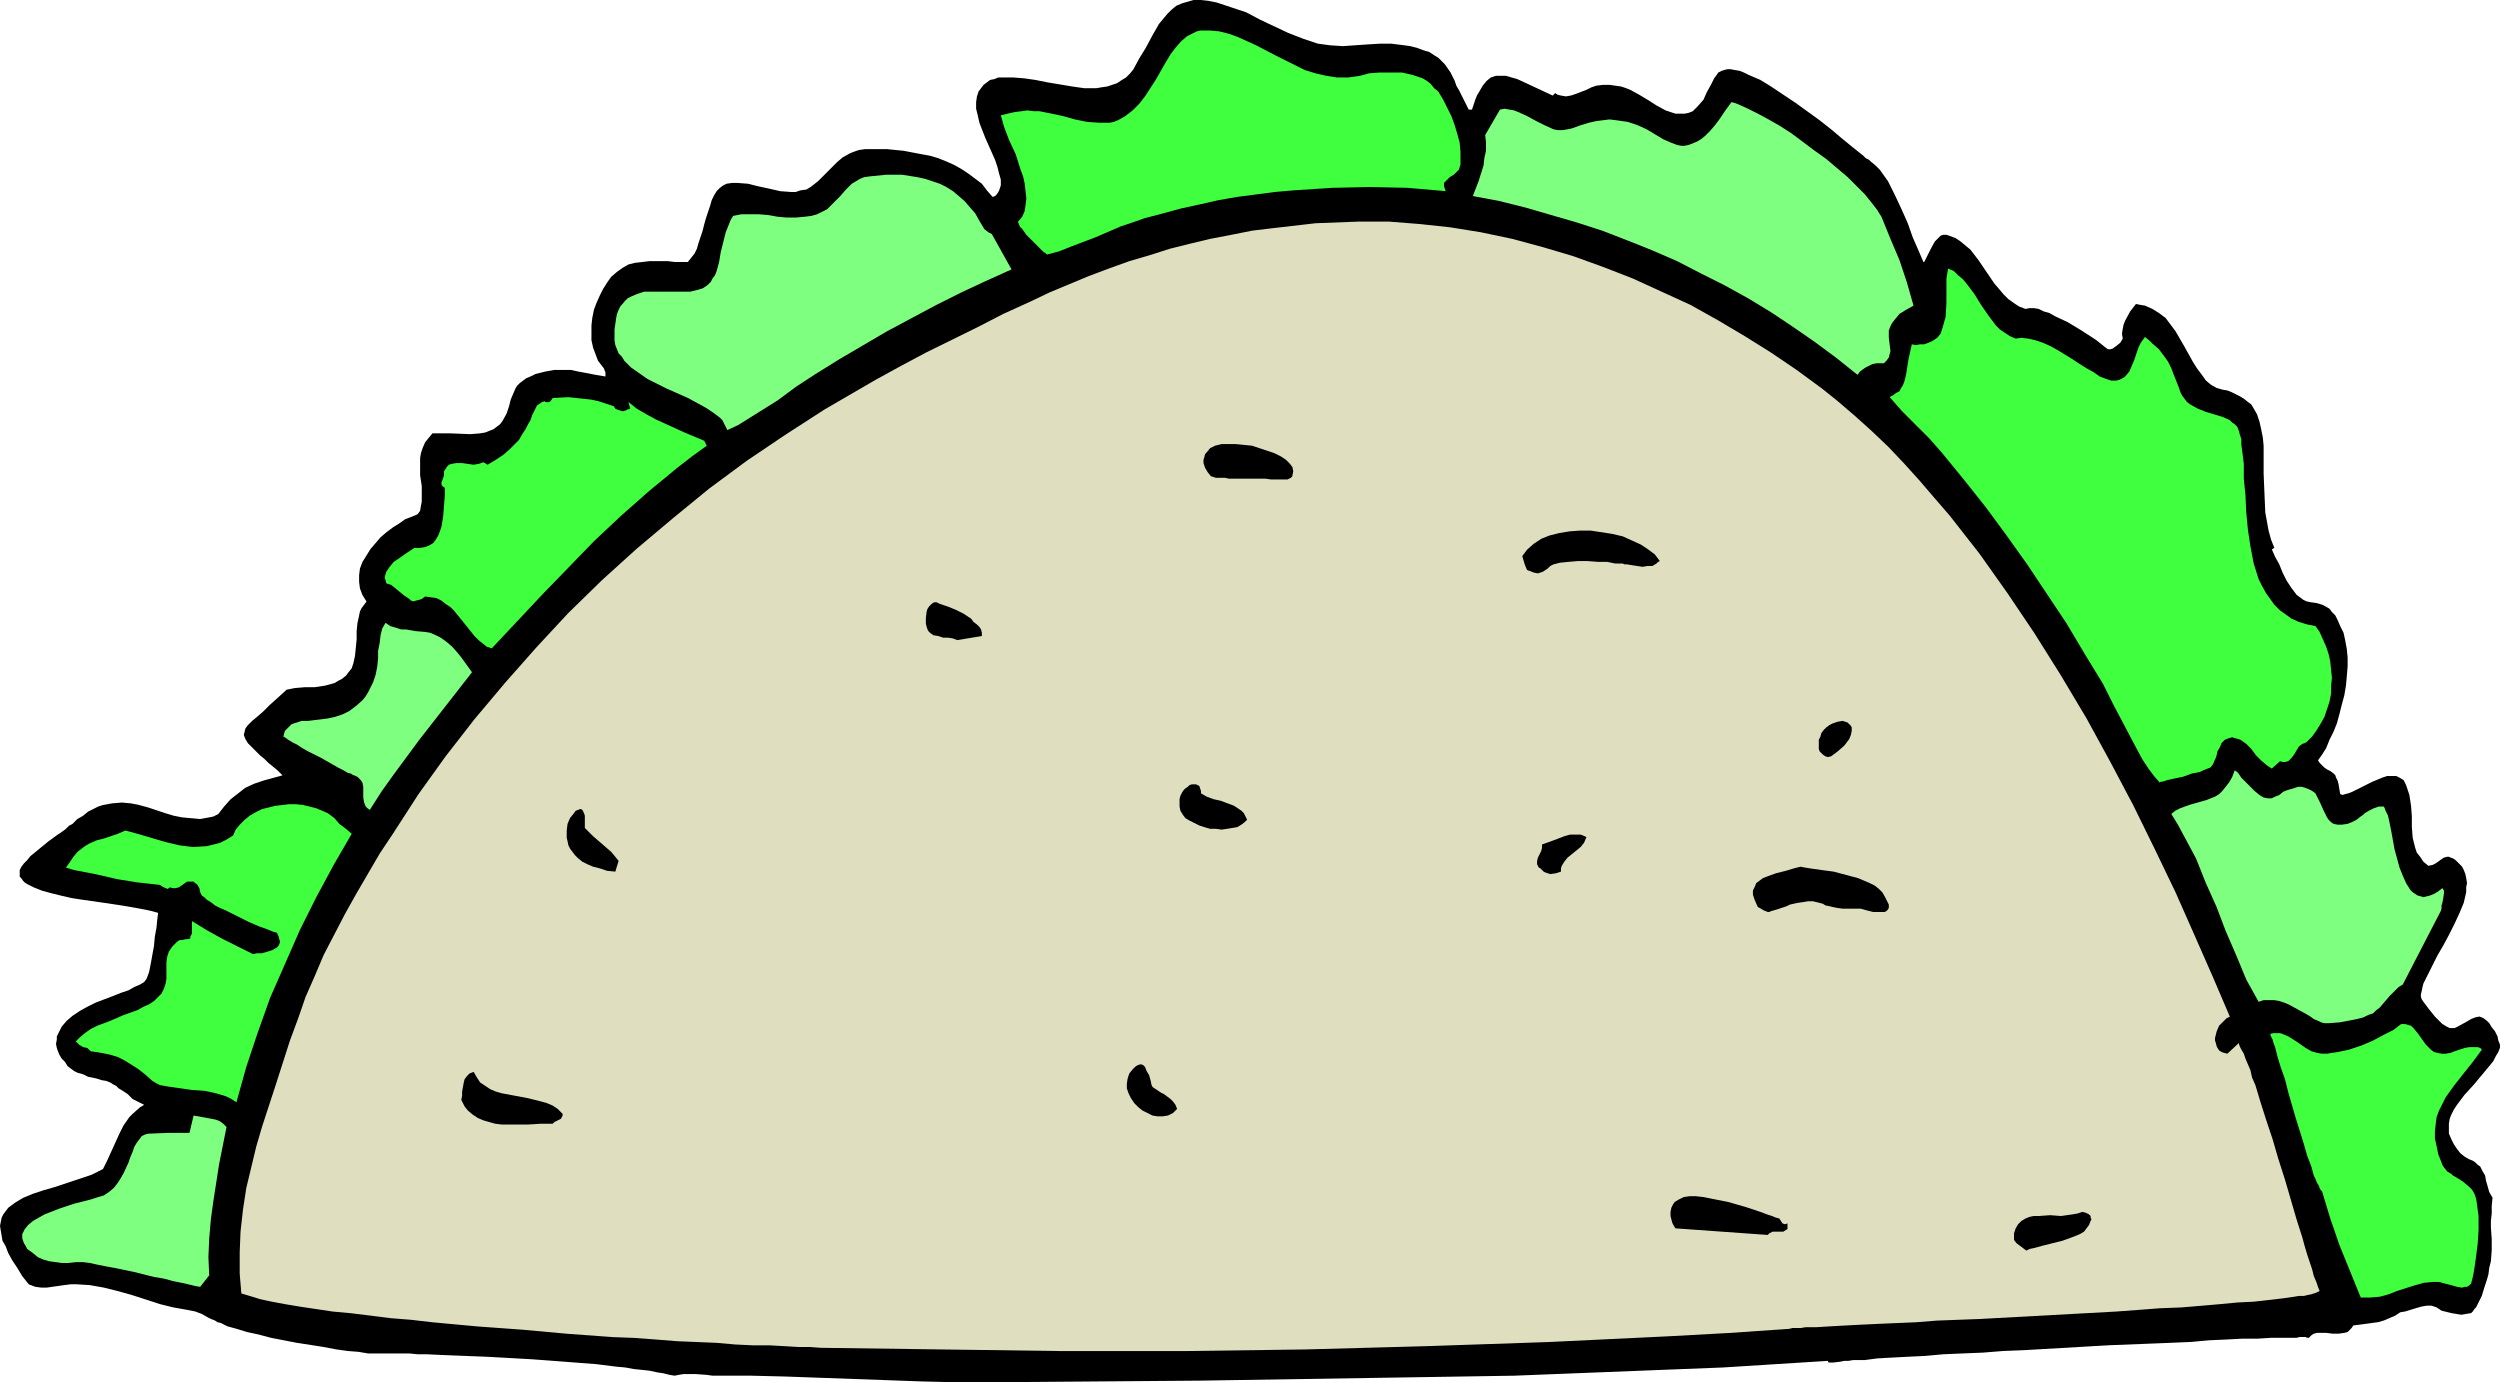
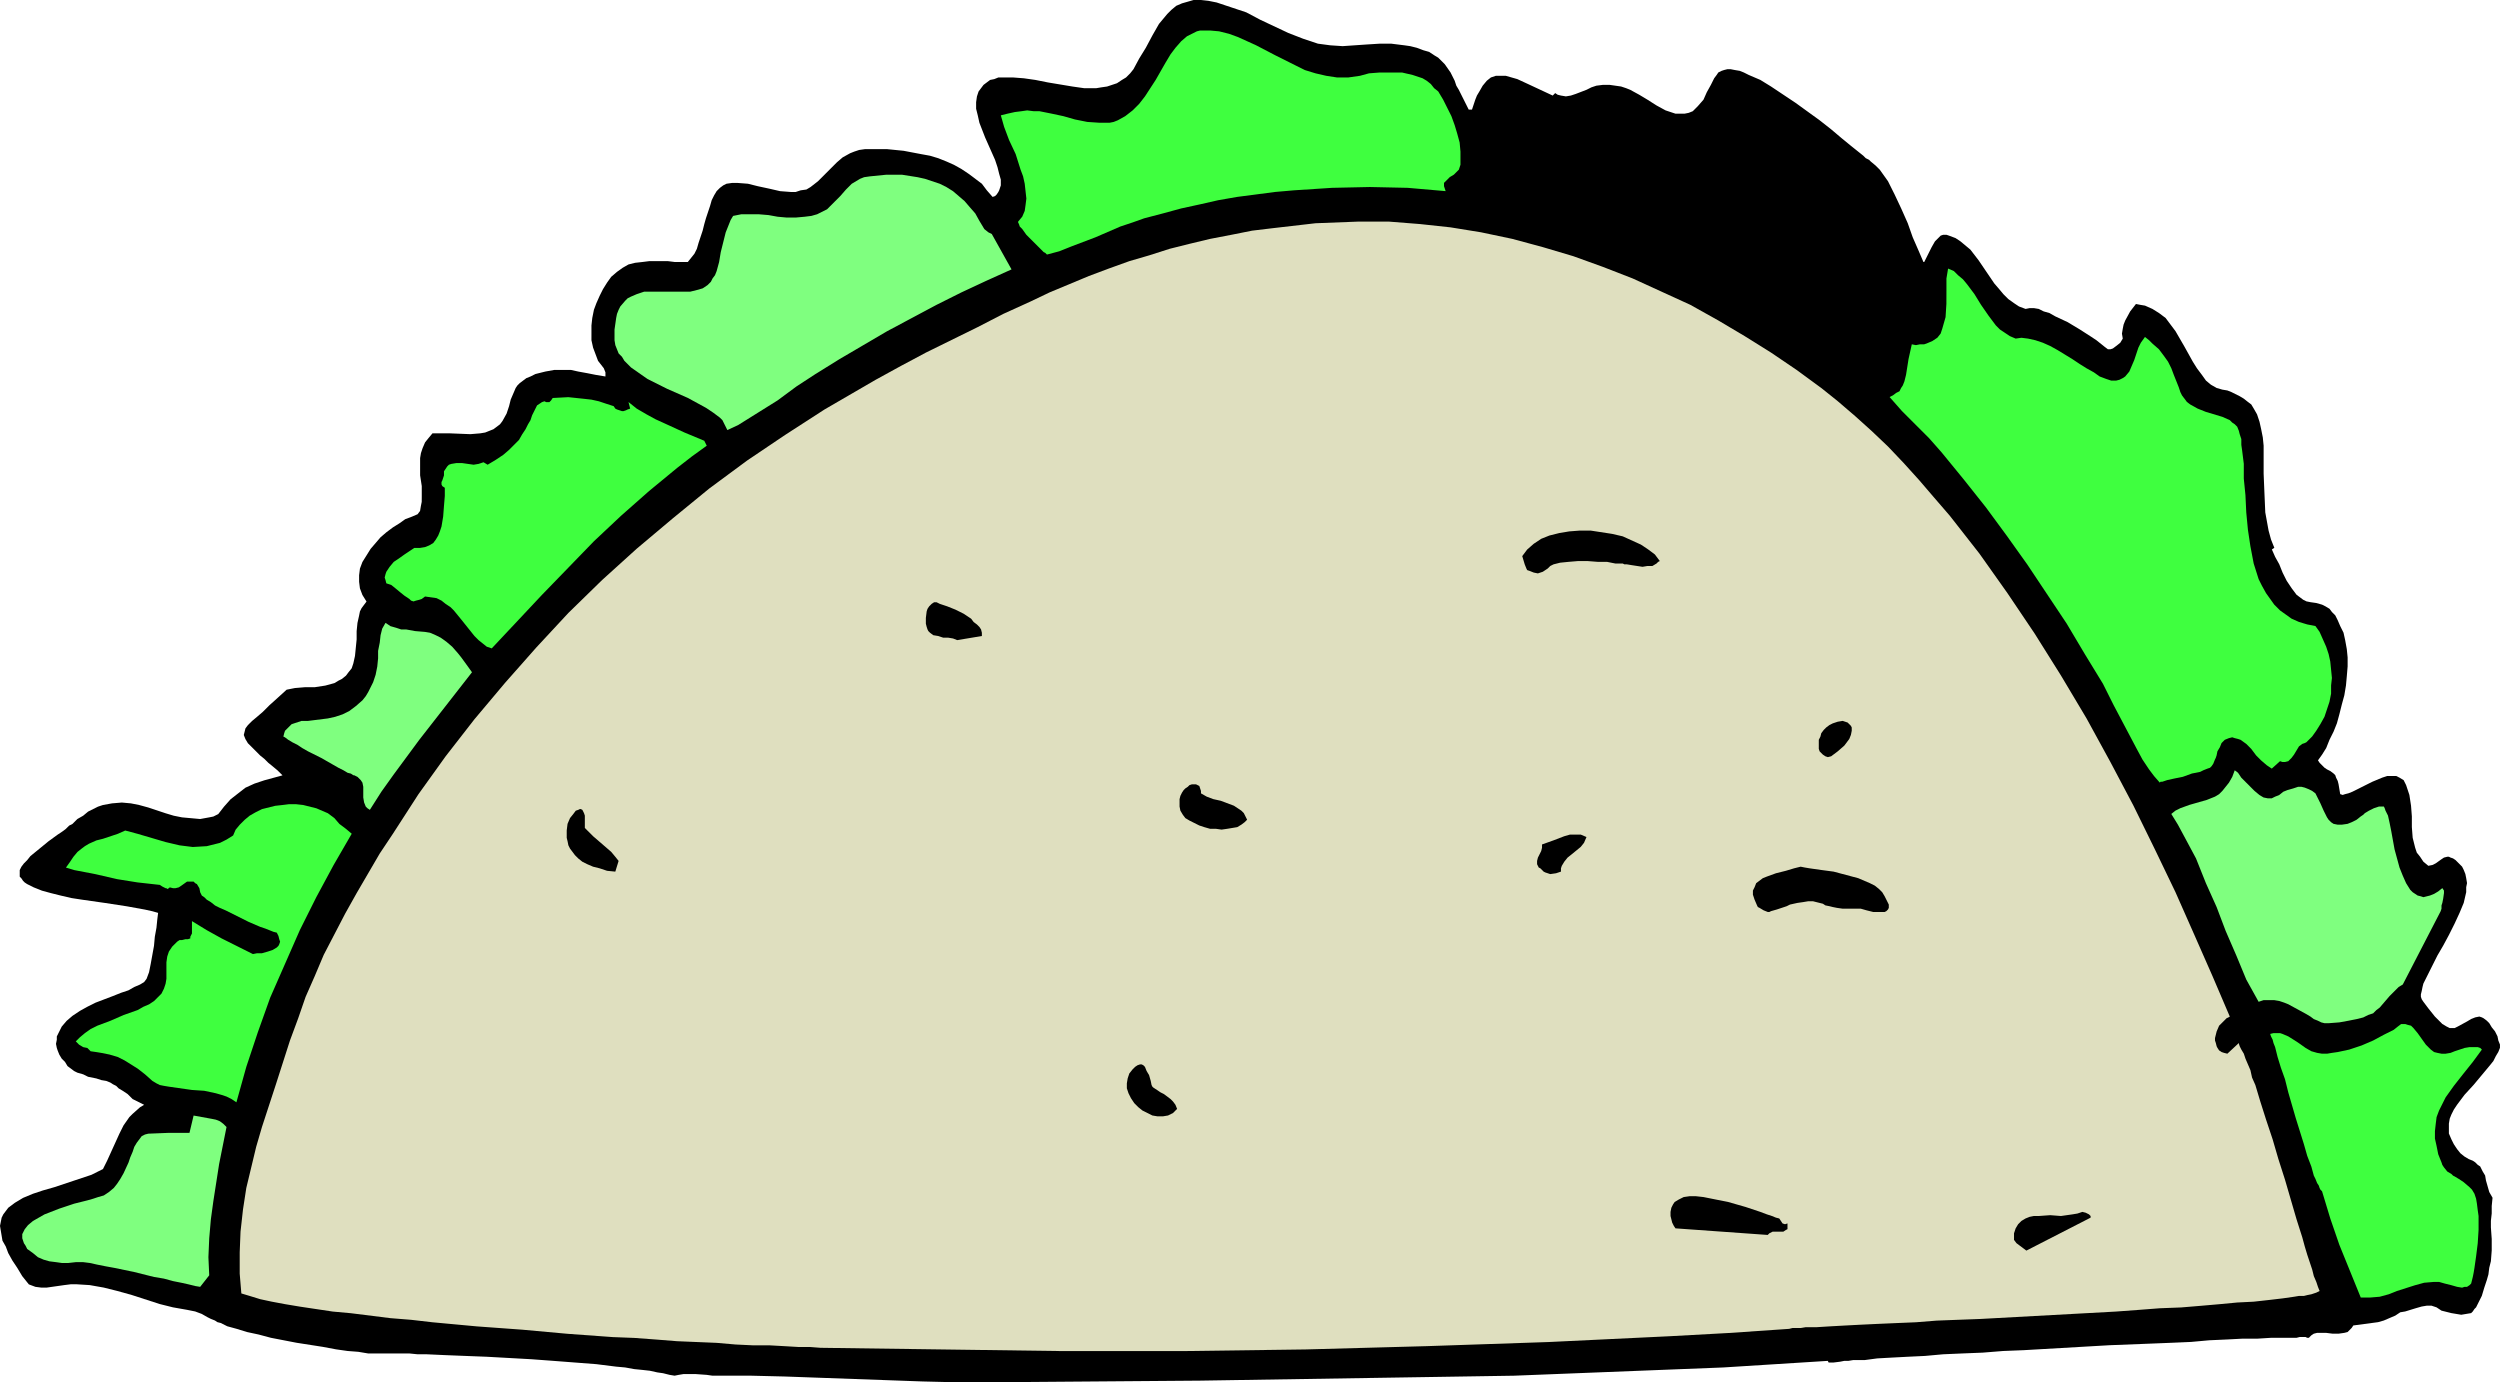
<svg xmlns="http://www.w3.org/2000/svg" xmlns:ns1="http://sodipodi.sourceforge.net/DTD/sodipodi-0.dtd" xmlns:ns2="http://www.inkscape.org/namespaces/inkscape" version="1.0" width="129.766mm" height="71.756mm" id="svg24" ns1:docname="Taco 3.wmf">
  <ns1:namedview id="namedview24" pagecolor="#ffffff" bordercolor="#000000" borderopacity="0.25" ns2:showpageshadow="2" ns2:pageopacity="0.0" ns2:pagecheckerboard="0" ns2:deskcolor="#d1d1d1" ns2:document-units="mm" />
  <defs id="defs1">
    <pattern id="WMFhbasepattern" patternUnits="userSpaceOnUse" width="6" height="6" x="0" y="0" />
  </defs>
  <path style="fill:#000000;fill-opacity:1;fill-rule:evenodd;stroke:none" d="m 288.132,21.496 h 0.646 l 0.323,-0.97 0.323,-0.97 0.323,-0.808 0.485,-0.808 0.646,-1.131 0.808,-0.97 0.808,-0.646 0.97,-0.323 h 0.97 0.97 l 1.131,0.323 1.131,0.323 2.101,0.97 2.424,1.131 2.424,1.131 0.485,-0.485 0.485,0.323 0.646,0.162 0.97,0.162 0.97,-0.162 0.97,-0.323 2.101,-0.808 0.97,-0.485 0.97,-0.323 1.293,-0.162 h 1.293 l 1.131,0.162 1.131,0.162 0.97,0.323 0.808,0.323 1.778,0.97 1.616,0.97 1.778,1.131 1.778,0.97 0.97,0.323 0.97,0.323 h 0.97 0.808 l 0.808,-0.162 0.808,-0.323 0.485,-0.485 0.485,-0.485 1.131,-1.293 0.646,-1.455 0.808,-1.455 0.646,-1.293 0.485,-0.646 0.323,-0.485 0.646,-0.323 0.485,-0.162 0.646,-0.162 h 0.646 l 0.808,0.162 0.97,0.162 0.808,0.323 0.97,0.485 2.262,0.97 2.101,1.293 2.424,1.616 2.424,1.616 4.686,3.394 2.262,1.778 2.101,1.778 1.778,1.455 1.616,1.293 0.808,0.646 0.485,0.485 0.646,0.323 0.323,0.323 0.97,0.808 0.808,0.808 0.808,1.131 0.808,1.131 1.293,2.586 1.293,2.748 1.293,2.909 0.97,2.748 1.131,2.586 0.485,1.131 0.485,1.131 h 0.162 l 0.162,-0.323 0.323,-0.646 0.485,-0.97 0.485,-0.97 0.646,-1.131 0.808,-0.808 0.323,-0.323 0.485,-0.162 h 0.646 l 0.485,0.162 1.293,0.485 0.97,0.646 0.97,0.808 0.97,0.808 1.616,2.101 3.07,4.525 0.97,1.131 0.808,0.97 0.97,0.97 1.131,0.808 0.97,0.646 1.293,0.485 0.808,-0.162 h 0.808 l 0.97,0.162 0.97,0.485 1.131,0.323 1.131,0.646 2.424,1.131 2.424,1.455 2.262,1.455 0.97,0.646 0.808,0.646 0.808,0.646 0.646,0.485 h 0.485 l 0.485,-0.162 0.646,-0.485 0.808,-0.646 0.485,-0.808 -0.162,-0.97 0.162,-0.97 0.162,-0.808 0.323,-0.808 0.97,-1.778 1.131,-1.455 0.808,0.162 0.97,0.162 1.454,0.646 1.293,0.808 1.293,0.97 0.97,1.293 0.97,1.293 1.778,3.071 1.616,2.909 0.808,1.293 0.97,1.293 0.808,1.131 0.97,0.808 1.131,0.646 1.131,0.323 0.97,0.162 0.808,0.323 1.616,0.808 0.808,0.485 0.808,0.646 0.646,0.485 0.485,0.808 0.646,1.131 0.485,1.455 0.323,1.455 0.323,1.616 0.162,1.616 v 1.778 3.717 l 0.162,3.879 0.162,3.717 0.323,1.778 0.323,1.778 0.485,1.778 0.646,1.616 -0.485,0.323 0.646,1.455 0.808,1.455 0.646,1.616 0.808,1.616 0.97,1.455 0.97,1.293 0.646,0.485 0.646,0.485 0.646,0.323 0.808,0.162 1.131,0.162 1.131,0.323 0.646,0.323 0.808,0.485 0.485,0.646 0.646,0.646 0.485,0.97 0.485,1.131 0.646,1.293 0.323,1.455 0.323,1.778 0.162,1.616 v 1.778 l -0.162,1.939 -0.162,1.778 -0.323,1.939 -0.485,1.778 -0.485,1.939 -0.485,1.778 -0.646,1.616 -0.808,1.616 -0.646,1.616 -0.808,1.293 -0.808,1.131 0.323,0.485 0.323,0.323 0.646,0.646 0.485,0.323 0.646,0.323 0.646,0.485 0.323,0.323 0.162,0.485 0.323,0.646 0.162,0.646 0.162,0.97 0.162,0.97 0.485,0.162 0.485,-0.162 0.646,-0.162 0.808,-0.323 1.939,-0.97 1.939,-0.97 1.939,-0.808 0.97,-0.323 h 0.97 0.808 l 0.646,0.323 0.808,0.485 0.485,0.97 0.323,0.97 0.323,0.97 0.323,2.101 0.162,2.101 v 2.101 l 0.162,2.101 0.485,1.939 0.323,0.97 0.646,0.808 0.646,0.97 0.97,0.808 0.808,-0.162 0.646,-0.323 1.131,-0.808 0.485,-0.323 0.646,-0.162 h 0.323 l 0.323,0.162 0.485,0.162 0.485,0.323 0.646,0.646 0.646,0.646 0.323,0.646 0.323,0.808 0.162,0.808 0.162,0.97 -0.162,0.808 v 0.97 l -0.485,2.101 -0.808,1.939 -0.97,2.101 -1.131,2.263 -1.131,2.101 -1.131,1.939 -0.97,1.939 -0.97,1.939 -0.808,1.616 -0.162,0.646 -0.162,0.808 -0.162,0.646 v 0.485 l 0.162,0.485 0.323,0.485 0.485,0.646 0.485,0.646 1.293,1.616 0.808,0.808 0.646,0.646 0.808,0.485 0.646,0.323 h 0.97 l 0.646,-0.323 1.778,-0.97 0.808,-0.485 0.808,-0.323 0.808,-0.162 0.485,0.162 0.323,0.162 0.646,0.485 0.485,0.485 0.485,0.808 0.646,0.808 0.485,0.97 0.162,0.808 0.323,0.808 v 0.646 l -0.323,0.808 -0.485,0.808 -0.485,0.97 -0.646,0.808 -1.616,1.939 -1.616,1.939 -1.778,1.939 -1.454,1.939 -0.646,0.97 -0.485,0.97 -0.323,0.808 -0.162,0.97 v 0.97 0.97 l 0.485,1.131 0.485,0.97 0.646,0.97 0.646,0.808 0.808,0.646 0.808,0.485 0.808,0.323 0.485,0.323 0.485,0.485 0.485,0.323 0.485,0.97 0.485,0.808 0.162,0.97 0.323,1.131 0.323,1.131 0.646,1.131 -0.162,1.616 v 1.455 l -0.162,1.455 v 1.293 l 0.162,2.263 v 2.263 l -0.162,2.101 -0.323,1.293 -0.162,1.293 -0.323,1.131 -0.485,1.455 -0.485,1.616 -0.808,1.616 -0.323,0.646 -0.323,0.323 -0.323,0.485 -0.323,0.323 -0.97,0.162 -0.97,0.162 -0.97,-0.162 -0.97,-0.162 -1.939,-0.485 -0.485,-0.323 -0.485,-0.323 -0.97,-0.323 h -0.97 l -0.97,0.162 -1.131,0.323 -2.101,0.646 -0.97,0.162 -0.97,0.646 -1.131,0.485 -1.131,0.485 -1.131,0.323 -2.424,0.323 -2.424,0.323 -0.323,0.485 -0.485,0.485 -0.323,0.323 -0.646,0.162 -1.131,0.162 h -1.131 l -1.293,-0.162 h -1.293 -0.485 l -0.646,0.162 -0.485,0.323 -0.485,0.485 h -0.323 l -0.323,-0.162 h -1.131 l -0.646,0.162 h -1.778 -0.97 -2.262 l -2.586,0.162 h -2.909 l -3.07,0.162 -3.555,0.162 -3.555,0.323 -3.717,0.162 -4.04,0.162 -8.242,0.323 -8.403,0.485 -8.403,0.485 -4.04,0.162 -4.04,0.323 -4.04,0.162 -3.717,0.162 -3.555,0.323 -3.394,0.162 -3.07,0.162 -2.909,0.162 -2.424,0.323 h -2.262 l -0.97,0.162 h -0.808 l -0.808,0.162 -1.293,0.162 h -0.323 -0.323 -0.323 l -0.162,-0.323 -20.523,1.293 -20.523,0.808 -20.523,0.808 -20.523,0.323 -41.046,0.646 -41.046,0.323 h -6.787 l -6.626,-0.162 -26.987,-0.97 -6.626,-0.162 h -6.626 -0.97 l -1.131,-0.162 -2.262,-0.162 h -2.262 l -0.97,0.162 -0.808,0.162 -0.97,-0.162 -1.293,-0.323 -1.131,-0.162 -1.454,-0.323 -1.454,-0.162 -1.616,-0.162 -1.778,-0.323 -1.778,-0.162 -3.878,-0.485 -4.202,-0.323 -4.202,-0.323 -4.363,-0.323 -8.726,-0.485 -4.202,-0.162 -4.04,-0.162 -3.555,-0.162 h -1.778 l -1.616,-0.162 h -5.171 -0.646 -0.646 -1.616 l -1.939,-0.323 -2.101,-0.162 -2.262,-0.323 -2.586,-0.485 -5.171,-0.808 -5.01,-0.97 -2.424,-0.646 -2.262,-0.485 -2.101,-0.646 -1.778,-0.485 -1.293,-0.646 -0.646,-0.162 -0.485,-0.323 -0.808,-0.323 -0.646,-0.323 -1.131,-0.646 -1.293,-0.485 -0.808,-0.162 -0.808,-0.162 -2.747,-0.485 -2.586,-0.646 -5.494,-1.778 -2.909,-0.808 -2.586,-0.646 -2.747,-0.485 -2.586,-0.162 h -1.131 l -1.293,0.162 -2.262,0.323 -1.131,0.162 H 8.08 L 6.949,252.456 5.656,251.971 4.363,250.355 3.394,248.739 2.424,247.284 1.616,245.83 1.131,244.537 0.485,243.405 0.323,242.436 0.162,241.466 0,240.496 l 0.162,-0.808 0.162,-0.808 0.323,-0.646 0.485,-0.646 0.485,-0.646 0.646,-0.485 0.646,-0.485 1.616,-0.97 1.939,-0.808 1.939,-0.646 2.262,-0.646 2.424,-0.808 2.424,-0.808 2.424,-0.808 2.262,-1.131 0.808,-1.616 0.808,-1.778 0.808,-1.778 0.808,-1.778 0.808,-1.616 1.131,-1.616 0.646,-0.646 1.454,-1.293 0.808,-0.485 -2.262,-1.131 -0.97,-0.97 -0.97,-0.646 -0.808,-0.485 -0.485,-0.485 -0.646,-0.323 -0.485,-0.323 -0.808,-0.323 -0.97,-0.162 -0.485,-0.162 -0.485,-0.162 -0.808,-0.162 -0.808,-0.162 -0.97,-0.485 -1.131,-0.323 -0.646,-0.323 -0.646,-0.485 -0.646,-0.485 -0.485,-0.808 -0.646,-0.646 -0.485,-0.808 -0.323,-0.808 -0.162,-0.485 -0.162,-0.808 0.162,-0.808 v -0.646 l 0.323,-0.646 0.323,-0.646 0.323,-0.646 0.97,-1.131 1.131,-0.97 1.454,-0.97 1.454,-0.808 1.616,-0.808 3.394,-1.293 1.616,-0.646 1.454,-0.485 1.131,-0.646 1.131,-0.485 0.808,-0.485 0.485,-0.646 0.485,-1.293 0.323,-1.616 0.646,-3.556 0.162,-1.778 0.323,-1.778 0.162,-1.616 0.162,-1.293 -1.131,-0.323 -1.454,-0.323 -1.778,-0.323 -1.778,-0.323 -2.101,-0.323 -2.101,-0.323 -4.525,-0.646 -2.101,-0.323 -2.101,-0.485 -1.939,-0.485 -1.778,-0.485 -1.616,-0.646 -1.293,-0.646 -0.485,-0.323 -0.323,-0.323 -0.323,-0.485 -0.323,-0.323 v -0.646 -0.646 l 0.323,-0.646 0.485,-0.646 0.646,-0.646 0.646,-0.808 1.778,-1.455 1.778,-1.455 1.778,-1.293 0.97,-0.646 0.646,-0.485 0.646,-0.646 0.646,-0.323 0.97,-0.97 1.131,-0.646 0.97,-0.808 1.939,-0.97 0.97,-0.323 1.778,-0.323 1.939,-0.162 1.778,0.162 1.616,0.323 1.778,0.485 3.394,1.131 1.616,0.485 1.616,0.323 1.778,0.162 1.778,0.162 1.778,-0.323 0.808,-0.162 0.97,-0.485 1.131,-1.455 1.293,-1.455 1.454,-1.131 1.454,-1.131 1.778,-0.808 1.939,-0.646 1.778,-0.485 1.778,-0.485 -0.97,-0.97 -0.97,-0.808 -0.808,-0.646 -0.808,-0.808 -0.808,-0.646 -0.485,-0.485 -1.131,-1.131 -0.808,-0.808 -0.485,-0.808 -0.323,-0.808 0.162,-0.646 0.162,-0.646 0.485,-0.646 0.808,-0.808 0.97,-0.808 1.131,-0.97 1.293,-1.293 1.616,-1.455 1.778,-1.616 1.616,-0.323 1.939,-0.162 h 1.939 l 2.101,-0.323 1.778,-0.485 0.808,-0.485 0.646,-0.323 0.808,-0.646 0.485,-0.646 0.646,-0.808 0.323,-0.97 0.323,-1.455 0.162,-1.616 0.162,-1.616 v -1.616 l 0.162,-1.616 0.323,-1.455 0.162,-0.808 0.323,-0.646 0.485,-0.646 0.485,-0.646 -0.808,-1.293 -0.485,-1.293 -0.162,-1.293 v -1.293 l 0.162,-1.293 0.485,-1.293 0.808,-1.293 0.808,-1.293 0.97,-1.131 0.97,-1.131 1.131,-0.97 1.293,-0.97 1.293,-0.808 1.131,-0.808 1.293,-0.485 1.131,-0.485 0.485,-0.646 0.162,-0.97 0.162,-0.808 V 97.459 96.489 95.358 l -0.323,-2.101 v -2.263 -1.131 l 0.162,-0.97 0.323,-0.97 0.485,-1.131 0.646,-0.808 0.808,-0.97 h 0.808 2.586 l 4.04,0.162 1.939,-0.162 0.97,-0.162 0.808,-0.323 0.808,-0.323 0.646,-0.485 0.646,-0.485 0.485,-0.646 0.808,-1.455 0.485,-1.455 0.323,-1.293 0.485,-1.131 0.485,-1.131 0.323,-0.485 0.485,-0.485 0.646,-0.485 0.646,-0.485 0.808,-0.323 0.97,-0.485 1.939,-0.485 1.778,-0.323 h 1.616 1.616 l 1.454,0.323 1.778,0.323 1.616,0.323 1.939,0.323 v -0.485 -0.323 l -0.323,-0.808 -1.131,-1.455 -0.485,-1.293 -0.485,-1.293 -0.323,-1.455 V 65.296 63.841 l 0.162,-1.455 0.323,-1.616 0.485,-1.293 0.646,-1.455 0.646,-1.293 0.808,-1.293 0.808,-1.131 1.131,-0.97 1.131,-0.808 1.131,-0.646 1.293,-0.323 1.454,-0.162 1.293,-0.162 h 3.717 l 1.293,0.162 h 2.586 l 0.646,-0.808 0.646,-0.808 0.485,-0.97 0.323,-1.131 0.808,-2.424 0.323,-1.293 0.323,-1.131 0.808,-2.424 0.323,-1.131 0.485,-0.97 0.485,-0.808 0.646,-0.646 0.646,-0.485 0.646,-0.323 1.131,-0.162 h 0.97 l 2.101,0.162 1.939,0.485 2.262,0.485 2.101,0.485 2.101,0.162 h 0.97 l 0.97,-0.323 1.131,-0.162 0.808,-0.485 1.454,-1.131 1.293,-1.293 1.293,-1.293 1.131,-1.131 1.131,-0.97 1.454,-0.808 0.808,-0.323 0.97,-0.323 1.131,-0.162 h 0.97 3.394 l 3.232,0.323 3.394,0.646 1.778,0.323 1.616,0.485 1.616,0.646 1.454,0.646 1.454,0.808 1.454,0.97 1.293,0.97 1.293,0.97 0.97,1.293 1.131,1.293 0.485,-0.162 0.323,-0.323 0.323,-0.485 0.162,-0.323 0.323,-0.97 v -1.131 l -0.323,-1.131 -0.323,-1.293 -0.485,-1.455 -0.646,-1.455 -1.293,-2.909 -1.131,-2.909 -0.323,-1.455 -0.323,-1.293 v -1.293 l 0.162,-1.131 0.323,-0.97 0.485,-0.646 0.485,-0.646 0.646,-0.485 0.646,-0.485 0.808,-0.162 0.808,-0.323 h 0.808 2.101 l 2.101,0.162 2.262,0.323 2.424,0.485 4.848,0.808 2.262,0.323 h 2.424 l 0.97,-0.162 1.131,-0.162 0.97,-0.323 0.97,-0.323 0.97,-0.646 0.808,-0.485 0.808,-0.808 0.646,-0.808 1.131,-2.101 1.293,-2.101 1.293,-2.424 1.293,-2.263 0.808,-0.97 0.808,-0.97 0.808,-0.808 0.97,-0.808 1.131,-0.485 1.131,-0.323 L 234.158,0 h 1.454 l 1.454,0.162 1.616,0.323 1.454,0.485 1.454,0.485 2.909,0.97 2.747,1.455 5.494,2.586 2.909,1.131 1.454,0.485 1.454,0.485 2.424,0.323 2.424,0.162 4.686,-0.323 2.586,-0.162 h 2.262 l 2.586,0.323 1.131,0.162 1.293,0.323 1.293,0.485 1.131,0.323 0.97,0.646 0.808,0.485 0.646,0.646 0.646,0.646 1.131,1.616 0.808,1.616 0.323,0.97 0.485,0.808 0.97,1.939 z" id="path1" />
  <path style="fill:#3fff3f;fill-opacity:1;fill-rule:evenodd;stroke:none" d="m 283.608,37.497 -7.434,-0.646 -7.434,-0.162 -7.434,0.162 -7.434,0.485 -3.717,0.323 -3.717,0.485 -3.717,0.485 -3.717,0.646 -3.555,0.808 -3.717,0.808 -3.555,0.97 -3.717,0.97 -2.262,0.808 -2.424,0.808 -4.848,2.101 -4.686,1.778 -2.424,0.97 -2.424,0.646 v 0 l -0.323,-0.323 -0.323,-0.162 -0.323,-0.323 -0.97,-0.97 -2.101,-2.101 -0.808,-1.131 -0.485,-0.485 -0.162,-0.485 -0.162,-0.323 v -0.162 l 0.808,-0.97 0.485,-1.131 0.162,-1.131 0.162,-1.293 -0.162,-1.455 -0.162,-1.455 -0.323,-1.455 -0.485,-1.293 -0.97,-3.071 -1.293,-2.748 -0.485,-1.293 -0.485,-1.293 -0.323,-1.131 -0.323,-1.131 1.293,-0.323 1.454,-0.323 1.293,-0.162 1.131,-0.162 1.293,0.162 h 1.131 l 2.424,0.485 2.262,0.485 2.262,0.646 2.424,0.485 2.424,0.162 h 0.97 0.97 l 0.808,-0.162 0.808,-0.323 1.454,-0.808 1.454,-1.131 1.293,-1.293 1.131,-1.455 2.101,-3.232 1.939,-3.394 0.97,-1.616 0.97,-1.293 1.131,-1.293 1.131,-0.97 1.293,-0.646 0.646,-0.323 0.646,-0.162 h 1.939 l 1.778,0.162 1.939,0.485 1.778,0.646 1.778,0.808 1.778,0.808 3.717,1.939 3.878,1.939 1.939,0.97 2.101,0.646 2.101,0.485 2.101,0.323 h 2.262 l 2.262,-0.323 1.778,-0.485 2.101,-0.162 h 2.262 2.101 l 2.101,0.485 0.97,0.323 0.97,0.323 0.808,0.485 0.808,0.646 0.646,0.808 0.808,0.646 0.97,1.616 0.808,1.616 0.808,1.616 0.646,1.778 0.485,1.616 0.485,1.778 0.162,1.778 v 1.778 0.808 l -0.162,0.485 -0.162,0.485 -0.323,0.323 -0.646,0.646 -0.808,0.485 -0.646,0.646 -0.485,0.485 v 0.323 0.323 l 0.162,0.485 z" id="path2" />
-   <path style="fill:#7fff7f;fill-opacity:1;fill-rule:evenodd;stroke:none" d="m 375.396,59.962 -1.454,0.808 -1.293,0.808 -0.808,0.97 -0.646,0.808 -0.323,0.646 -0.323,0.808 v 0.646 0.808 l 0.162,1.293 0.162,1.293 -0.162,0.646 -0.162,0.646 -0.485,0.646 -0.485,0.485 h -1.454 l -0.808,0.162 -0.646,0.323 -0.646,0.323 -0.485,0.323 -0.646,0.485 -0.485,0.646 -4.04,-3.232 -4.363,-3.232 -4.202,-2.909 -4.363,-2.909 -4.525,-2.748 -4.686,-2.586 -4.525,-2.263 -4.686,-2.424 -4.848,-2.101 -4.848,-1.939 -5.01,-1.939 -5.01,-1.616 -5.01,-1.455 -5.01,-1.455 -5.171,-1.293 -5.171,-0.97 1.131,-2.909 0.97,-3.071 0.162,-1.455 0.323,-1.455 v -1.616 l -0.162,-1.455 2.909,-5.01 0.97,-0.162 0.808,0.162 0.97,0.162 0.808,0.323 1.778,0.808 1.778,0.97 1.616,0.808 1.778,0.808 0.808,0.162 h 0.97 l 0.97,-0.162 0.808,-0.162 1.778,-0.646 1.616,-0.485 1.454,-0.323 1.293,-0.162 1.293,-0.162 1.293,0.162 1.131,0.162 1.131,0.162 1.939,0.646 1.778,0.808 1.616,0.97 0.808,0.485 0.808,0.485 1.454,0.646 1.293,0.485 0.808,0.162 h 0.646 l 0.808,-0.162 0.808,-0.323 0.808,-0.323 0.808,-0.485 0.808,-0.646 0.97,-0.97 0.97,-1.131 0.97,-1.293 0.97,-1.455 1.293,-1.778 0.646,0.162 0.808,0.323 1.778,0.808 1.939,0.97 2.101,1.131 2.262,1.293 2.262,1.455 4.525,3.394 2.262,1.616 2.101,1.778 2.101,1.778 1.778,1.778 1.616,1.616 1.293,1.616 1.131,1.455 0.485,0.808 0.323,0.485 1.778,4.364 1.778,4.202 1.454,4.364 z" id="path3" />
  <path style="fill:#7fff7f;fill-opacity:1;fill-rule:evenodd;stroke:none" d="m 194.566,45.901 3.878,6.95 -5.01,2.263 -4.848,2.263 -4.848,2.424 -4.848,2.586 -4.848,2.586 -4.686,2.748 -4.686,2.748 -4.686,2.909 -3.717,2.424 -3.717,2.748 -3.878,2.424 -3.878,2.424 -2.101,0.97 -0.323,-0.646 -0.323,-0.646 -0.323,-0.646 -0.485,-0.485 -1.293,-0.97 -1.454,-0.97 -1.778,-0.97 -1.778,-0.97 -4.04,-1.778 -1.939,-0.97 -1.939,-0.97 -1.616,-1.131 -1.616,-1.131 -1.293,-1.293 -0.485,-0.808 -0.646,-0.646 -0.323,-0.808 -0.323,-0.808 -0.162,-0.97 v -0.808 -1.293 l 0.162,-1.131 0.162,-1.131 0.162,-0.808 0.323,-0.808 0.323,-0.646 0.97,-1.131 0.485,-0.485 0.646,-0.323 1.131,-0.485 1.454,-0.485 h 1.454 3.07 3.07 1.454 l 1.293,-0.323 1.131,-0.323 0.97,-0.646 0.646,-0.646 0.323,-0.646 0.485,-0.646 0.323,-0.808 0.485,-1.778 0.323,-1.939 0.485,-1.939 0.485,-1.939 0.646,-1.616 0.323,-0.808 0.485,-0.808 1.616,-0.323 h 1.778 1.616 l 1.939,0.162 1.778,0.323 1.778,0.162 h 1.778 l 1.778,-0.162 1.293,-0.162 1.131,-0.323 0.97,-0.485 0.97,-0.485 0.646,-0.646 0.646,-0.646 1.293,-1.293 1.131,-1.293 1.131,-1.131 0.808,-0.485 0.808,-0.485 0.808,-0.323 1.131,-0.162 3.232,-0.323 h 3.07 l 3.07,0.485 1.454,0.323 1.454,0.485 1.454,0.485 1.293,0.646 1.293,0.808 1.131,0.97 1.131,0.97 0.97,1.131 1.131,1.293 0.808,1.455 0.485,0.808 0.485,0.808 0.808,0.646 z" id="path4" />
  <path style="fill:#dfdfbf;fill-opacity:1;fill-rule:evenodd;stroke:none" d="m 437.451,199.444 -0.646,0.323 -0.485,0.485 -0.97,0.97 -0.485,1.131 -0.323,1.293 v 0.485 l 0.162,0.485 0.162,0.646 0.162,0.323 0.323,0.485 0.485,0.323 0.485,0.162 0.646,0.162 2.262,-2.101 v 0.162 l 0.162,0.485 0.323,0.646 0.485,0.808 0.323,0.97 0.485,1.131 0.485,1.131 0.323,1.455 0.646,1.455 0.485,1.616 0.485,1.616 1.131,3.556 1.293,3.879 1.131,3.879 1.293,4.041 1.131,3.879 1.131,3.879 1.131,3.556 0.485,1.778 0.485,1.616 0.485,1.455 0.485,1.455 0.323,1.293 0.485,1.131 0.323,0.97 0.323,0.808 -0.323,0.162 -0.323,0.162 -0.485,0.162 -0.485,0.162 -0.808,0.162 -0.646,0.162 h -0.97 l -0.97,0.162 -2.262,0.323 -2.747,0.323 -2.909,0.323 -3.232,0.162 -3.394,0.323 -3.717,0.323 -3.878,0.323 -4.202,0.162 -4.202,0.323 -4.363,0.323 -8.888,0.485 -8.888,0.485 -8.888,0.485 -4.363,0.162 -4.202,0.162 -4.04,0.323 -3.878,0.162 -3.717,0.162 -3.394,0.162 -3.07,0.162 -2.909,0.162 -2.586,0.162 h -0.97 -1.131 l -0.97,0.162 h -0.808 -0.808 l -0.646,0.162 -11.797,0.808 -11.797,0.646 -23.594,1.131 -23.917,0.808 -23.755,0.646 -23.917,0.323 h -23.755 l -23.755,-0.323 -23.755,-0.323 -2.101,-0.162 h -2.262 l -2.747,-0.162 -2.909,-0.162 h -3.232 l -3.394,-0.162 -3.717,-0.323 -3.878,-0.162 -3.878,-0.162 -4.04,-0.323 -4.363,-0.323 -4.202,-0.162 -8.888,-0.646 -8.888,-0.808 -8.888,-0.646 -8.726,-0.808 -4.202,-0.485 -4.04,-0.323 -3.878,-0.485 -3.878,-0.485 -3.555,-0.323 -3.232,-0.485 -3.232,-0.485 -2.909,-0.485 -2.586,-0.485 -2.262,-0.485 -2.101,-0.646 -1.616,-0.485 -0.323,-3.879 v -4.202 l 0.162,-4.041 0.485,-4.364 0.646,-4.202 0.97,-4.041 0.97,-4.041 1.131,-3.879 2.747,-8.404 2.747,-8.566 1.616,-4.364 1.454,-4.202 1.778,-4.041 1.778,-4.202 2.101,-4.041 2.101,-4.041 2.262,-4.041 2.262,-3.879 2.262,-3.879 2.586,-3.879 5.01,-7.758 5.333,-7.435 5.656,-7.273 5.979,-7.111 6.141,-6.95 6.302,-6.788 6.626,-6.465 6.787,-6.142 7.11,-5.98 7.11,-5.818 7.434,-5.495 7.434,-5.01 7.757,-5.01 5.01,-2.909 5.01,-2.909 5.01,-2.748 4.848,-2.586 10.181,-5.01 5.01,-2.586 5.333,-2.424 3.717,-1.778 3.878,-1.616 3.878,-1.616 3.878,-1.455 4.04,-1.455 3.878,-1.131 4.04,-1.293 3.878,-0.97 4.04,-0.97 4.202,-0.808 4.04,-0.808 4.04,-0.485 4.202,-0.485 4.202,-0.485 4.202,-0.162 4.202,-0.162 h 5.979 l 6.141,0.485 5.979,0.646 5.979,0.97 6.141,1.293 5.979,1.616 5.979,1.778 5.818,2.101 5.818,2.263 5.656,2.586 5.656,2.586 5.494,3.071 5.171,3.071 5.171,3.232 5.01,3.394 4.848,3.556 3.232,2.586 3.394,2.909 3.232,2.909 3.232,3.071 3.07,3.232 3.07,3.394 2.909,3.394 3.07,3.556 2.909,3.717 2.909,3.717 2.747,3.879 2.747,3.879 5.333,7.92 5.171,8.243 5.01,8.404 4.686,8.566 4.525,8.566 4.202,8.566 4.04,8.404 3.717,8.404 3.555,8.081 z" id="path5" />
  <path style="fill:#3fff3f;fill-opacity:1;fill-rule:evenodd;stroke:none" d="m 395.435,66.427 1.131,-0.162 1.293,0.162 1.454,0.323 1.454,0.485 1.454,0.646 1.454,0.808 2.909,1.778 1.454,0.97 1.293,0.808 1.454,0.808 1.131,0.808 1.293,0.485 0.97,0.323 h 0.97 l 0.646,-0.162 0.646,-0.323 0.485,-0.323 0.808,-0.97 0.485,-1.131 0.485,-1.131 0.808,-2.424 0.485,-0.97 0.808,-1.131 0.808,0.646 0.646,0.646 1.293,1.131 0.97,1.293 0.808,1.131 0.646,1.293 0.485,1.293 0.646,1.616 0.323,0.808 0.323,0.97 0.323,0.646 0.485,0.646 0.485,0.646 0.646,0.485 1.454,0.808 1.616,0.646 1.616,0.485 1.616,0.485 1.454,0.646 0.485,0.485 0.485,0.323 0.485,0.485 0.323,0.808 0.162,0.646 0.323,0.97 v 1.131 l 0.162,1.131 0.162,1.293 0.162,1.293 v 2.909 l 0.323,3.232 0.162,3.394 0.323,3.394 0.485,3.232 0.646,3.394 0.97,3.071 0.646,1.293 0.808,1.455 0.808,1.131 0.808,1.131 1.131,1.131 1.131,0.808 1.131,0.808 1.454,0.646 1.616,0.485 1.616,0.323 0.808,1.131 0.646,1.455 0.646,1.455 0.485,1.455 0.323,1.455 0.162,1.616 0.162,1.616 -0.162,1.455 v 1.616 l -0.323,1.616 -0.485,1.455 -0.485,1.455 -0.808,1.455 -0.808,1.293 -0.808,1.131 -1.131,1.131 -0.323,0.162 -0.485,0.162 -0.646,0.485 -0.485,0.808 -0.485,0.808 -0.485,0.646 -0.646,0.646 -0.646,0.162 h -0.485 l -0.485,-0.162 -1.616,1.455 -0.485,-0.323 -0.485,-0.323 -1.131,-0.97 -0.97,-0.97 -0.97,-1.293 -0.97,-0.97 -1.131,-0.808 -0.485,-0.162 -0.646,-0.162 -0.485,-0.162 -0.646,0.162 -0.808,0.323 -0.646,0.646 -0.323,0.808 -0.485,0.808 -0.162,0.808 -0.162,0.485 -0.162,0.323 -0.323,0.808 -0.323,0.485 -0.323,0.323 -0.485,0.162 -0.808,0.323 -0.646,0.323 -1.616,0.323 -1.778,0.646 -1.616,0.323 -1.454,0.323 -0.485,0.162 -0.485,0.162 h -0.323 l -0.162,0.162 -1.131,-1.293 -0.97,-1.293 -1.293,-1.939 -1.131,-2.101 -4.525,-8.566 -2.101,-4.202 -3.555,-5.818 -3.555,-5.98 -3.878,-5.818 -3.878,-5.818 -4.04,-5.657 -4.04,-5.495 -4.363,-5.495 -4.363,-5.334 -2.424,-2.748 -2.586,-2.586 -2.747,-2.748 -2.424,-2.748 0.646,-0.323 0.646,-0.485 0.646,-0.323 0.323,-0.646 0.323,-0.485 0.323,-0.808 0.323,-1.293 0.485,-3.071 0.323,-1.455 0.323,-1.455 0.808,0.162 0.808,-0.162 h 0.808 l 0.485,-0.162 1.131,-0.485 0.97,-0.646 0.646,-0.808 0.323,-0.97 0.323,-1.131 0.323,-1.131 0.162,-2.586 V 57.053 54.629 l 0.162,-0.97 0.162,-0.97 1.131,0.485 0.808,0.808 0.97,0.808 0.808,0.97 1.454,1.939 1.293,2.101 1.454,2.101 1.454,1.939 0.808,0.808 0.97,0.646 0.97,0.646 z" id="path6" />
  <path style="fill:#3fff3f;fill-opacity:1;fill-rule:evenodd;stroke:none" d="m 120.392,79.681 0.323,0.485 0.323,0.162 0.485,0.162 0.485,0.162 h 0.323 l 0.485,-0.162 0.323,-0.162 0.485,-0.162 -0.323,-1.293 1.616,1.293 1.939,1.131 1.778,0.97 1.778,0.808 3.878,1.778 3.878,1.616 0.485,0.97 -2.909,2.101 -2.909,2.263 -5.494,4.525 -5.494,4.849 -5.333,5.01 -5.01,5.172 -5.171,5.334 -9.858,10.506 -0.97,-0.323 -0.808,-0.646 -0.808,-0.646 -0.808,-0.808 -1.293,-1.616 -0.646,-0.808 -0.646,-0.808 -1.454,-1.778 -0.646,-0.646 -0.97,-0.646 -0.808,-0.646 -0.97,-0.485 -1.131,-0.162 -1.131,-0.162 -0.646,0.485 -0.485,0.162 -0.646,0.162 -0.485,0.162 -0.485,-0.162 -0.323,-0.323 -0.97,-0.646 -0.808,-0.646 -0.97,-0.808 -0.808,-0.646 -0.485,-0.162 -0.485,-0.162 -0.162,-0.646 -0.162,-0.485 0.162,-0.646 0.162,-0.485 0.646,-0.97 0.808,-0.97 0.97,-0.646 1.131,-0.808 0.97,-0.646 0.97,-0.646 h 1.131 l 0.97,-0.162 0.808,-0.323 0.808,-0.485 0.485,-0.646 0.485,-0.808 0.323,-0.808 0.323,-0.97 0.323,-1.939 0.162,-2.101 0.162,-1.939 v -1.616 l -0.485,-0.323 -0.162,-0.323 v -0.485 l 0.162,-0.323 0.323,-0.97 v -0.485 -0.323 l 0.323,-0.485 0.323,-0.485 0.323,-0.323 0.485,-0.162 0.97,-0.162 h 1.131 l 2.262,0.323 0.97,-0.162 0.485,-0.162 0.485,-0.162 0.808,0.485 1.616,-0.97 1.454,-0.97 1.131,-0.97 0.97,-0.97 0.97,-0.97 0.646,-1.131 0.646,-0.97 0.485,-0.97 0.485,-0.808 0.323,-0.97 0.323,-0.646 0.323,-0.646 0.323,-0.646 0.485,-0.323 0.485,-0.323 0.485,-0.162 0.323,0.162 h 0.162 0.485 l 0.323,-0.323 0.323,-0.485 3.07,-0.162 3.07,0.323 1.454,0.162 1.454,0.323 1.454,0.485 z" id="path7" />
-   <path style="fill:#000000;fill-opacity:1;fill-rule:evenodd;stroke:none" d="m 253.55,91.641 0.162,0.808 -0.162,0.808 v 0.162 l -0.323,0.323 -0.323,0.162 -0.323,0.162 h -3.232 l -1.131,-0.162 h -2.424 -2.424 -1.131 -1.131 l -0.808,-0.162 h -0.808 -0.646 -0.323 l -0.485,-0.162 -0.485,-0.162 -0.646,-0.808 -0.485,-0.808 -0.323,-0.97 v -0.646 l 0.162,-0.485 0.162,-0.646 0.323,-0.323 0.646,-0.808 0.97,-0.485 1.293,-0.323 h 1.293 1.454 l 1.616,0.162 1.616,0.162 1.454,0.485 1.454,0.485 1.454,0.485 1.293,0.646 0.97,0.646 0.808,0.808 z" id="path8" />
  <path style="fill:#000000;fill-opacity:1;fill-rule:evenodd;stroke:none" d="m 325.624,110.066 -0.323,0.162 -0.323,0.323 -0.808,0.485 h -0.97 l -0.97,0.162 -2.101,-0.323 -0.97,-0.162 h -0.485 l -0.323,-0.162 h -1.454 l -1.616,-0.323 h -1.778 l -2.101,-0.162 h -1.778 l -1.939,0.162 -1.616,0.162 -0.646,0.162 -0.646,0.162 -0.646,0.323 -0.485,0.485 -0.97,0.646 -0.485,0.162 -0.485,0.162 -0.808,-0.162 -0.808,-0.323 -0.485,-0.162 -0.162,-0.323 -0.323,-0.808 -0.485,-1.616 0.485,-0.646 0.485,-0.646 1.293,-1.131 1.454,-0.97 1.616,-0.646 1.939,-0.485 1.939,-0.323 2.101,-0.162 h 2.101 l 2.101,0.323 2.101,0.323 2.101,0.485 1.778,0.808 1.778,0.808 1.454,0.97 1.293,0.97 z" id="path9" />
  <path style="fill:#000000;fill-opacity:1;fill-rule:evenodd;stroke:none" d="m 192.627,124.774 -4.848,0.808 -0.808,-0.323 -0.97,-0.162 h -0.97 l -0.97,-0.323 -0.97,-0.162 -0.646,-0.485 -0.323,-0.323 -0.162,-0.323 -0.162,-0.485 -0.162,-0.646 v -1.131 l 0.162,-1.293 0.162,-0.485 0.323,-0.485 0.485,-0.485 0.485,-0.323 h 0.485 l 0.646,0.323 1.454,0.485 1.616,0.646 1.616,0.808 1.454,0.97 0.485,0.646 0.646,0.485 0.485,0.485 0.323,0.485 0.162,0.646 z" id="path10" />
  <path style="fill:#7fff7f;fill-opacity:1;fill-rule:evenodd;stroke:none" d="m 92.597,131.885 -5.171,6.627 -5.171,6.627 -5.01,6.788 -2.424,3.394 -2.262,3.556 -0.485,-0.323 -0.323,-0.323 -0.323,-0.808 -0.162,-0.97 v -1.131 -0.97 l -0.162,-0.808 -0.323,-0.485 -0.323,-0.323 -0.323,-0.323 -0.646,-0.323 h -0.162 l -0.485,-0.323 -0.646,-0.162 -0.808,-0.485 -0.97,-0.485 -1.131,-0.646 -2.262,-1.293 -2.586,-1.293 -1.131,-0.646 -0.97,-0.646 -0.97,-0.485 -0.808,-0.485 -0.646,-0.485 -0.323,-0.162 0.162,-0.646 0.162,-0.485 0.646,-0.646 0.646,-0.646 0.97,-0.323 0.97,-0.323 h 1.293 l 1.293,-0.162 1.293,-0.162 1.293,-0.162 1.454,-0.323 1.454,-0.485 1.293,-0.646 1.293,-0.97 1.293,-1.131 0.646,-0.808 0.485,-0.808 0.485,-0.97 0.485,-0.97 0.485,-1.455 0.323,-1.616 0.162,-1.616 v -1.455 l 0.323,-1.616 0.162,-1.455 0.323,-1.293 0.646,-1.131 0.97,0.646 1.131,0.323 0.97,0.323 h 0.97 l 1.778,0.323 1.939,0.162 0.97,0.162 1.131,0.485 0.97,0.485 1.131,0.808 1.131,0.97 1.131,1.293 0.646,0.808 1.293,1.778 z" id="path11" />
  <path style="fill:#000000;fill-opacity:1;fill-rule:evenodd;stroke:none" d="m 359.236,148.371 -0.646,0.162 -0.485,-0.162 -0.485,-0.323 -0.323,-0.323 -0.323,-0.323 -0.162,-0.485 v -0.646 -0.485 -0.646 l 0.323,-0.646 0.162,-0.646 0.485,-0.646 0.485,-0.485 0.646,-0.485 0.646,-0.323 0.97,-0.323 0.97,-0.162 0.485,0.162 0.485,0.162 0.323,0.323 0.323,0.323 0.162,0.323 v 0.646 l -0.162,0.808 -0.323,0.808 -0.485,0.646 -0.485,0.646 -1.293,1.131 z" id="path12" />
  <path style="fill:#7fff7f;fill-opacity:1;fill-rule:evenodd;stroke:none" d="m 467.67,158.23 0.162,0.323 0.162,0.485 0.485,0.97 0.323,1.455 0.323,1.616 0.323,1.778 0.323,1.778 0.97,3.556 0.646,1.616 0.646,1.455 0.808,1.293 0.485,0.485 0.485,0.323 0.485,0.323 0.646,0.162 0.485,0.162 0.646,-0.162 0.646,-0.162 0.808,-0.323 0.808,-0.485 0.808,-0.646 0.323,0.485 v 0.485 l -0.162,1.131 -0.162,0.808 -0.162,0.485 v 0.646 l -0.162,0.485 -7.434,14.385 -0.808,0.485 -0.646,0.646 -1.131,1.131 -0.97,1.131 -0.97,1.131 -0.646,0.485 -0.646,0.646 -0.97,0.323 -0.97,0.485 -1.293,0.323 -1.616,0.323 -1.778,0.323 -2.101,0.162 h -0.808 l -0.646,-0.162 -0.646,-0.323 -0.808,-0.323 -0.646,-0.485 -0.808,-0.485 -1.778,-0.97 -1.778,-0.97 -0.808,-0.323 -0.97,-0.323 -0.97,-0.162 h -1.131 -0.97 l -0.97,0.323 -2.424,-4.364 -1.939,-4.687 -2.101,-4.849 -1.778,-4.687 -2.101,-4.687 -1.939,-4.849 -2.424,-4.525 -1.131,-2.101 -1.293,-2.101 0.808,-0.646 0.97,-0.485 1.778,-0.646 3.394,-0.97 1.616,-0.646 0.808,-0.485 0.646,-0.646 0.646,-0.808 0.646,-0.808 0.646,-1.131 0.485,-1.293 0.646,0.485 0.646,0.97 0.808,0.808 0.97,0.97 0.808,0.808 0.97,0.808 0.808,0.485 0.808,0.162 h 0.808 l 0.646,-0.323 0.808,-0.323 0.808,-0.646 0.808,-0.323 1.131,-0.323 0.97,-0.323 h 0.646 l 0.646,0.162 0.808,0.323 0.646,0.323 0.646,0.485 0.323,0.646 0.646,1.293 0.646,1.455 0.646,1.293 0.323,0.485 0.485,0.485 0.485,0.323 0.808,0.162 h 0.808 l 1.131,-0.162 0.808,-0.323 0.97,-0.485 0.808,-0.646 0.485,-0.323 0.323,-0.323 0.808,-0.485 0.97,-0.485 0.97,-0.323 z" id="path13" />
  <path style="fill:#000000;fill-opacity:1;fill-rule:evenodd;stroke:none" d="m 235.613,155.644 1.131,0.646 1.293,0.485 1.454,0.323 1.293,0.485 1.293,0.485 0.97,0.646 0.485,0.323 0.485,0.485 0.323,0.646 0.323,0.646 -0.485,0.485 -0.646,0.485 -0.808,0.485 -0.97,0.162 -0.97,0.162 -1.131,0.162 -1.131,-0.162 h -1.131 l -1.131,-0.323 -0.97,-0.323 -0.97,-0.485 -0.97,-0.485 -0.808,-0.485 -0.485,-0.646 -0.485,-0.808 -0.162,-0.808 v -0.808 -0.646 l 0.162,-0.646 0.323,-0.646 0.323,-0.485 0.323,-0.323 0.485,-0.323 0.323,-0.323 0.485,-0.162 h 0.323 0.485 l 0.323,0.162 0.323,0.162 0.162,0.485 0.162,0.485 z" id="path14" />
  <path style="fill:#000000;fill-opacity:1;fill-rule:evenodd;stroke:none" d="m 311.241,164.21 -0.485,1.131 -0.646,0.808 -1.778,1.455 -0.808,0.646 -0.646,0.808 -0.485,0.808 -0.162,0.485 v 0.646 l -0.97,0.323 -1.131,0.162 -0.97,-0.323 -0.323,-0.162 -0.323,-0.323 -0.323,-0.323 -0.323,-0.162 -0.323,-0.646 v -0.646 l 0.162,-0.646 0.323,-0.646 0.323,-0.646 0.162,-0.646 v -0.646 l 2.262,-0.808 2.101,-0.808 1.131,-0.323 h 1.131 0.97 z" id="path15" />
  <path style="fill:#000000;fill-opacity:1;fill-rule:evenodd;stroke:none" d="m 114.736,162.432 0.808,0.808 0.808,0.808 3.555,3.071 0.808,0.97 0.646,0.808 -0.646,2.101 -1.616,-0.162 -1.454,-0.485 -1.293,-0.323 -1.131,-0.485 -0.97,-0.485 -0.808,-0.646 -0.646,-0.646 -0.485,-0.646 -0.485,-0.646 -0.323,-0.646 -0.162,-0.808 -0.162,-0.646 v -1.455 l 0.162,-1.293 0.485,-1.131 0.646,-0.808 0.485,-0.646 0.485,-0.162 0.323,-0.162 h 0.162 l 0.323,0.162 0.162,0.323 0.162,0.323 0.162,0.485 v 0.646 0.808 z" id="path16" />
  <path style="fill:#3fff3f;fill-opacity:1;fill-rule:evenodd;stroke:none" d="m 69.003,163.563 -3.555,6.142 -3.394,6.303 -3.232,6.465 -2.909,6.627 -2.909,6.627 -2.424,6.788 -2.262,6.788 -1.939,6.95 -0.97,-0.646 -0.97,-0.485 -0.97,-0.323 -1.131,-0.323 -2.262,-0.485 -2.424,-0.162 -2.262,-0.323 -2.262,-0.323 -0.97,-0.162 -0.808,-0.162 -0.646,-0.323 -0.808,-0.485 -1.454,-1.293 -1.454,-1.131 -1.293,-0.808 -1.293,-0.808 -1.293,-0.646 -1.616,-0.485 -1.616,-0.323 -0.97,-0.162 -1.131,-0.162 -0.323,-0.323 -0.323,-0.323 -0.808,-0.162 -0.808,-0.485 -0.323,-0.323 -0.323,-0.323 0.808,-0.808 0.97,-0.808 1.131,-0.808 1.293,-0.646 2.586,-0.97 2.586,-1.131 2.747,-0.97 1.131,-0.646 1.131,-0.485 0.97,-0.646 0.808,-0.808 0.646,-0.646 0.485,-0.97 0.323,-0.97 0.162,-0.97 v -2.263 -0.97 l 0.162,-1.131 0.323,-0.97 0.646,-0.97 0.485,-0.485 0.485,-0.485 0.485,-0.323 h 0.485 l 0.646,-0.162 h 0.485 l 0.485,-0.162 v -0.323 l 0.162,-0.323 0.162,-0.323 v -0.646 -1.778 l 2.909,1.778 2.909,1.616 6.141,3.071 0.808,-0.162 h 0.97 l 1.131,-0.323 0.97,-0.323 0.808,-0.485 0.323,-0.323 0.162,-0.323 0.162,-0.485 -0.162,-0.485 -0.162,-0.646 -0.323,-0.646 -0.646,-0.162 -0.808,-0.323 -0.808,-0.323 -0.97,-0.323 -2.262,-0.97 -2.262,-1.131 -2.262,-1.131 -1.131,-0.485 -0.97,-0.485 -0.808,-0.646 -0.808,-0.485 -0.485,-0.485 -0.485,-0.323 -0.323,-0.646 -0.162,-0.808 -0.485,-0.808 -0.323,-0.162 -0.323,-0.323 h -0.646 -0.646 l -1.131,0.808 -0.485,0.323 -0.646,0.162 h -0.485 l -0.646,-0.162 -0.162,0.162 -0.323,0.162 -0.162,-0.162 h -0.162 l -0.646,-0.323 -0.485,-0.323 -4.363,-0.485 -4.04,-0.646 -4.202,-0.97 -4.202,-0.808 -1.616,-0.485 0.808,-1.131 0.646,-0.97 0.808,-0.97 0.808,-0.646 0.646,-0.485 0.808,-0.485 1.454,-0.646 1.293,-0.323 1.454,-0.485 1.454,-0.485 1.454,-0.646 2.424,0.646 2.747,0.808 2.747,0.808 2.747,0.646 2.586,0.323 2.747,-0.162 1.293,-0.323 1.293,-0.323 1.293,-0.646 1.293,-0.808 0.485,-1.131 0.808,-0.97 0.97,-0.97 0.97,-0.808 1.131,-0.646 1.293,-0.646 1.293,-0.323 1.293,-0.323 1.454,-0.162 1.293,-0.162 h 1.293 l 1.454,0.162 1.293,0.323 1.293,0.323 1.131,0.485 1.131,0.485 1.293,0.97 0.97,1.131 1.293,0.97 z" id="path17" />
  <path style="fill:#000000;fill-opacity:1;fill-rule:evenodd;stroke:none" d="m 353.257,170.028 0.808,0.162 0.97,0.162 2.262,0.323 2.424,0.323 2.424,0.646 2.424,0.646 1.131,0.485 1.131,0.485 0.97,0.485 0.808,0.646 0.646,0.646 0.485,0.808 0.485,0.97 0.323,0.646 v 0.646 l -0.162,0.323 -0.323,0.323 -0.323,0.162 h -0.485 -0.485 -1.293 l -1.293,-0.323 -1.131,-0.323 h -0.485 -0.323 -1.454 -1.293 l -1.131,-0.162 -0.808,-0.162 -0.646,-0.162 -0.808,-0.162 -0.485,-0.323 -0.646,-0.162 -0.646,-0.162 -0.646,-0.162 h -0.97 l -0.97,0.162 -1.131,0.162 -1.454,0.323 -0.646,0.323 -0.97,0.323 -0.97,0.323 -1.131,0.323 -0.323,0.162 h -0.323 l -0.808,-0.323 -0.808,-0.485 -0.323,-0.162 -0.162,-0.323 -0.485,-1.131 -0.323,-0.97 v -0.808 l 0.323,-0.646 0.323,-0.808 0.646,-0.485 0.646,-0.485 0.808,-0.323 1.778,-0.646 1.939,-0.485 1.616,-0.485 0.646,-0.162 z" id="path18" />
  <path style="fill:#3fff3f;fill-opacity:1;fill-rule:evenodd;stroke:none" d="m 486.9,205.909 -1.778,2.424 -1.939,2.424 -1.778,2.263 -1.616,2.263 -0.646,1.293 -0.646,1.293 -0.485,1.293 -0.162,1.293 -0.162,1.455 v 1.455 l 0.323,1.455 0.323,1.616 0.323,0.808 0.323,0.808 0.162,0.485 0.323,0.485 0.646,0.808 0.808,0.485 0.323,0.323 0.323,0.162 0.808,0.485 0.97,0.646 1.131,0.97 0.485,0.485 0.485,0.808 0.323,0.97 0.162,0.97 0.162,1.293 0.162,1.131 v 2.748 l -0.162,2.586 -0.323,2.586 -0.162,1.131 -0.162,1.131 -0.162,0.97 -0.162,0.808 -0.162,0.646 -0.162,0.646 -0.323,0.323 -0.485,0.323 h -0.485 l -0.485,0.162 -0.97,-0.162 -1.131,-0.323 -1.293,-0.323 -1.131,-0.323 h -0.97 l -1.939,0.162 -1.778,0.485 -3.555,1.131 -1.616,0.646 -1.778,0.485 -1.939,0.162 h -1.778 l -4.202,-10.344 -1.778,-5.172 -1.616,-5.334 -0.323,-0.323 -0.162,-0.323 -0.162,-0.485 -0.323,-0.485 -0.323,-0.808 -0.323,-0.646 -0.485,-1.778 -0.808,-2.101 -0.646,-2.263 -0.808,-2.586 -0.808,-2.586 -1.454,-5.01 -0.646,-2.586 -0.808,-2.263 -0.646,-2.101 -0.485,-1.939 -0.323,-0.808 -0.162,-0.646 -0.323,-0.646 -0.162,-0.485 0.646,-0.162 h 0.646 0.646 l 0.485,0.162 1.131,0.485 1.293,0.808 0.97,0.646 1.131,0.808 1.131,0.646 1.131,0.323 0.97,0.162 h 0.97 l 0.97,-0.162 1.131,-0.162 2.262,-0.485 2.424,-0.808 2.262,-0.97 2.101,-1.131 1.939,-0.97 0.808,-0.646 0.646,-0.485 h 0.808 l 0.485,0.162 0.646,0.162 0.485,0.485 0.808,0.97 0.808,1.131 0.808,1.131 0.97,0.97 0.646,0.485 0.646,0.162 0.808,0.162 h 0.808 l 0.97,-0.162 0.808,-0.323 0.97,-0.323 0.97,-0.323 0.97,-0.162 h 0.808 0.808 l 0.485,0.162 z" id="path19" />
  <path style="fill:#000000;fill-opacity:1;fill-rule:evenodd;stroke:none" d="m 230.926,217.546 -0.808,0.808 -0.97,0.485 -0.97,0.162 h -1.131 l -0.97,-0.162 -0.97,-0.485 -0.97,-0.485 -0.808,-0.646 -0.808,-0.808 -0.646,-0.97 -0.485,-0.97 -0.323,-0.97 v -0.97 l 0.162,-0.97 0.323,-0.97 0.646,-0.808 0.485,-0.485 0.485,-0.323 0.485,-0.162 h 0.323 l 0.323,0.162 0.323,0.323 0.323,0.808 0.485,0.808 0.323,1.131 0.162,0.808 0.162,0.323 0.162,0.162 1.454,0.97 0.646,0.323 0.646,0.485 0.646,0.485 0.485,0.485 0.485,0.646 z" id="path20" />
-   <path style="fill:#000000;fill-opacity:1;fill-rule:evenodd;stroke:none" d="m 110.373,218.515 v 0.323 l -0.162,0.323 -0.162,0.323 -0.323,0.162 -0.646,0.323 -0.323,0.162 -0.323,0.323 h -2.262 l -2.586,0.162 h -2.586 -2.586 l -1.293,-0.162 -1.131,-0.323 -1.131,-0.323 -1.131,-0.485 -0.97,-0.646 -0.97,-0.808 -0.646,-0.808 -0.646,-1.293 0.162,-0.808 v -0.808 l 0.323,-1.778 0.162,-0.646 0.485,-0.646 0.485,-0.485 0.808,-0.323 0.646,1.131 0.646,0.97 0.97,0.646 0.97,0.646 1.131,0.485 1.131,0.323 2.586,0.485 2.586,0.485 2.586,0.646 1.131,0.323 1.131,0.485 0.97,0.646 z" id="path21" />
  <path style="fill:#7fff7f;fill-opacity:1;fill-rule:evenodd;stroke:none" d="m 44.44,221.101 -1.454,7.273 -1.131,7.273 -0.485,3.556 -0.323,3.717 -0.162,3.717 0.162,3.556 -1.778,2.263 -0.97,-0.162 -1.293,-0.323 -1.454,-0.323 -1.616,-0.323 -1.778,-0.485 -1.939,-0.323 -3.878,-0.97 -3.878,-0.808 -1.778,-0.323 -1.616,-0.323 -1.454,-0.323 -1.293,-0.162 h -0.808 -0.646 l -1.454,0.162 h -1.293 l -1.131,-0.162 -1.293,-0.162 -1.131,-0.323 -1.131,-0.485 -0.97,-0.808 -1.131,-0.808 -0.323,-0.646 -0.323,-0.485 -0.162,-0.485 -0.162,-0.485 v -0.323 -0.485 l 0.485,-0.97 0.646,-0.808 0.97,-0.808 1.131,-0.646 1.131,-0.646 2.909,-1.131 2.909,-0.97 1.293,-0.323 1.293,-0.323 1.131,-0.323 0.97,-0.323 1.131,-0.323 0.97,-0.646 0.97,-0.808 0.646,-0.808 0.646,-0.97 0.646,-1.131 0.97,-2.101 0.323,-0.97 0.485,-1.131 0.323,-0.97 0.485,-0.808 0.485,-0.646 0.485,-0.646 0.646,-0.323 0.646,-0.162 4.04,-0.162 h 4.04 l 0.808,-3.394 1.778,0.323 1.778,0.323 0.808,0.162 0.808,0.323 0.646,0.485 z" id="path22" />
  <path style="fill:#000000;fill-opacity:1;fill-rule:evenodd;stroke:none" d="m 349.056,239.042 0.323,0.485 0.323,0.485 0.485,0.162 0.485,-0.162 v 0.808 0.323 l -0.323,0.162 -0.485,0.323 h -0.646 -1.454 l -0.646,0.323 -0.162,0.162 -0.162,0.162 -18.099,-1.293 -0.323,-0.485 -0.323,-0.646 -0.162,-0.646 -0.162,-0.646 v -0.808 l 0.162,-0.808 0.323,-0.646 0.323,-0.485 0.808,-0.485 0.97,-0.485 1.131,-0.162 h 1.293 l 1.454,0.162 1.616,0.323 3.232,0.646 3.394,0.97 2.909,0.97 1.293,0.485 0.97,0.323 0.808,0.323 z" id="path23" />
-   <path style="fill:#000000;fill-opacity:1;fill-rule:evenodd;stroke:none" d="m 397.536,245.345 -1.293,-0.97 -0.646,-0.485 -0.485,-0.646 v -1.293 l 0.323,-0.97 0.485,-0.808 0.646,-0.646 0.808,-0.485 0.808,-0.323 0.808,-0.162 h 0.97 l 2.262,-0.162 2.101,0.162 2.262,-0.323 0.97,-0.162 0.97,-0.323 0.646,0.162 0.646,0.323 0.323,0.323 v 0.323 l 0.162,0.323 -0.162,0.323 -0.323,0.808 -0.485,0.646 -0.485,0.646 -0.808,0.485 -0.808,0.323 -0.808,0.323 -1.778,0.646 -1.939,0.485 -1.939,0.485 -1.778,0.485 -0.808,0.162 z" id="path24" />
+   <path style="fill:#000000;fill-opacity:1;fill-rule:evenodd;stroke:none" d="m 397.536,245.345 -1.293,-0.97 -0.646,-0.485 -0.485,-0.646 v -1.293 l 0.323,-0.97 0.485,-0.808 0.646,-0.646 0.808,-0.485 0.808,-0.323 0.808,-0.162 h 0.97 l 2.262,-0.162 2.101,0.162 2.262,-0.323 0.97,-0.162 0.97,-0.323 0.646,0.162 0.646,0.323 0.323,0.323 v 0.323 z" id="path24" />
</svg>